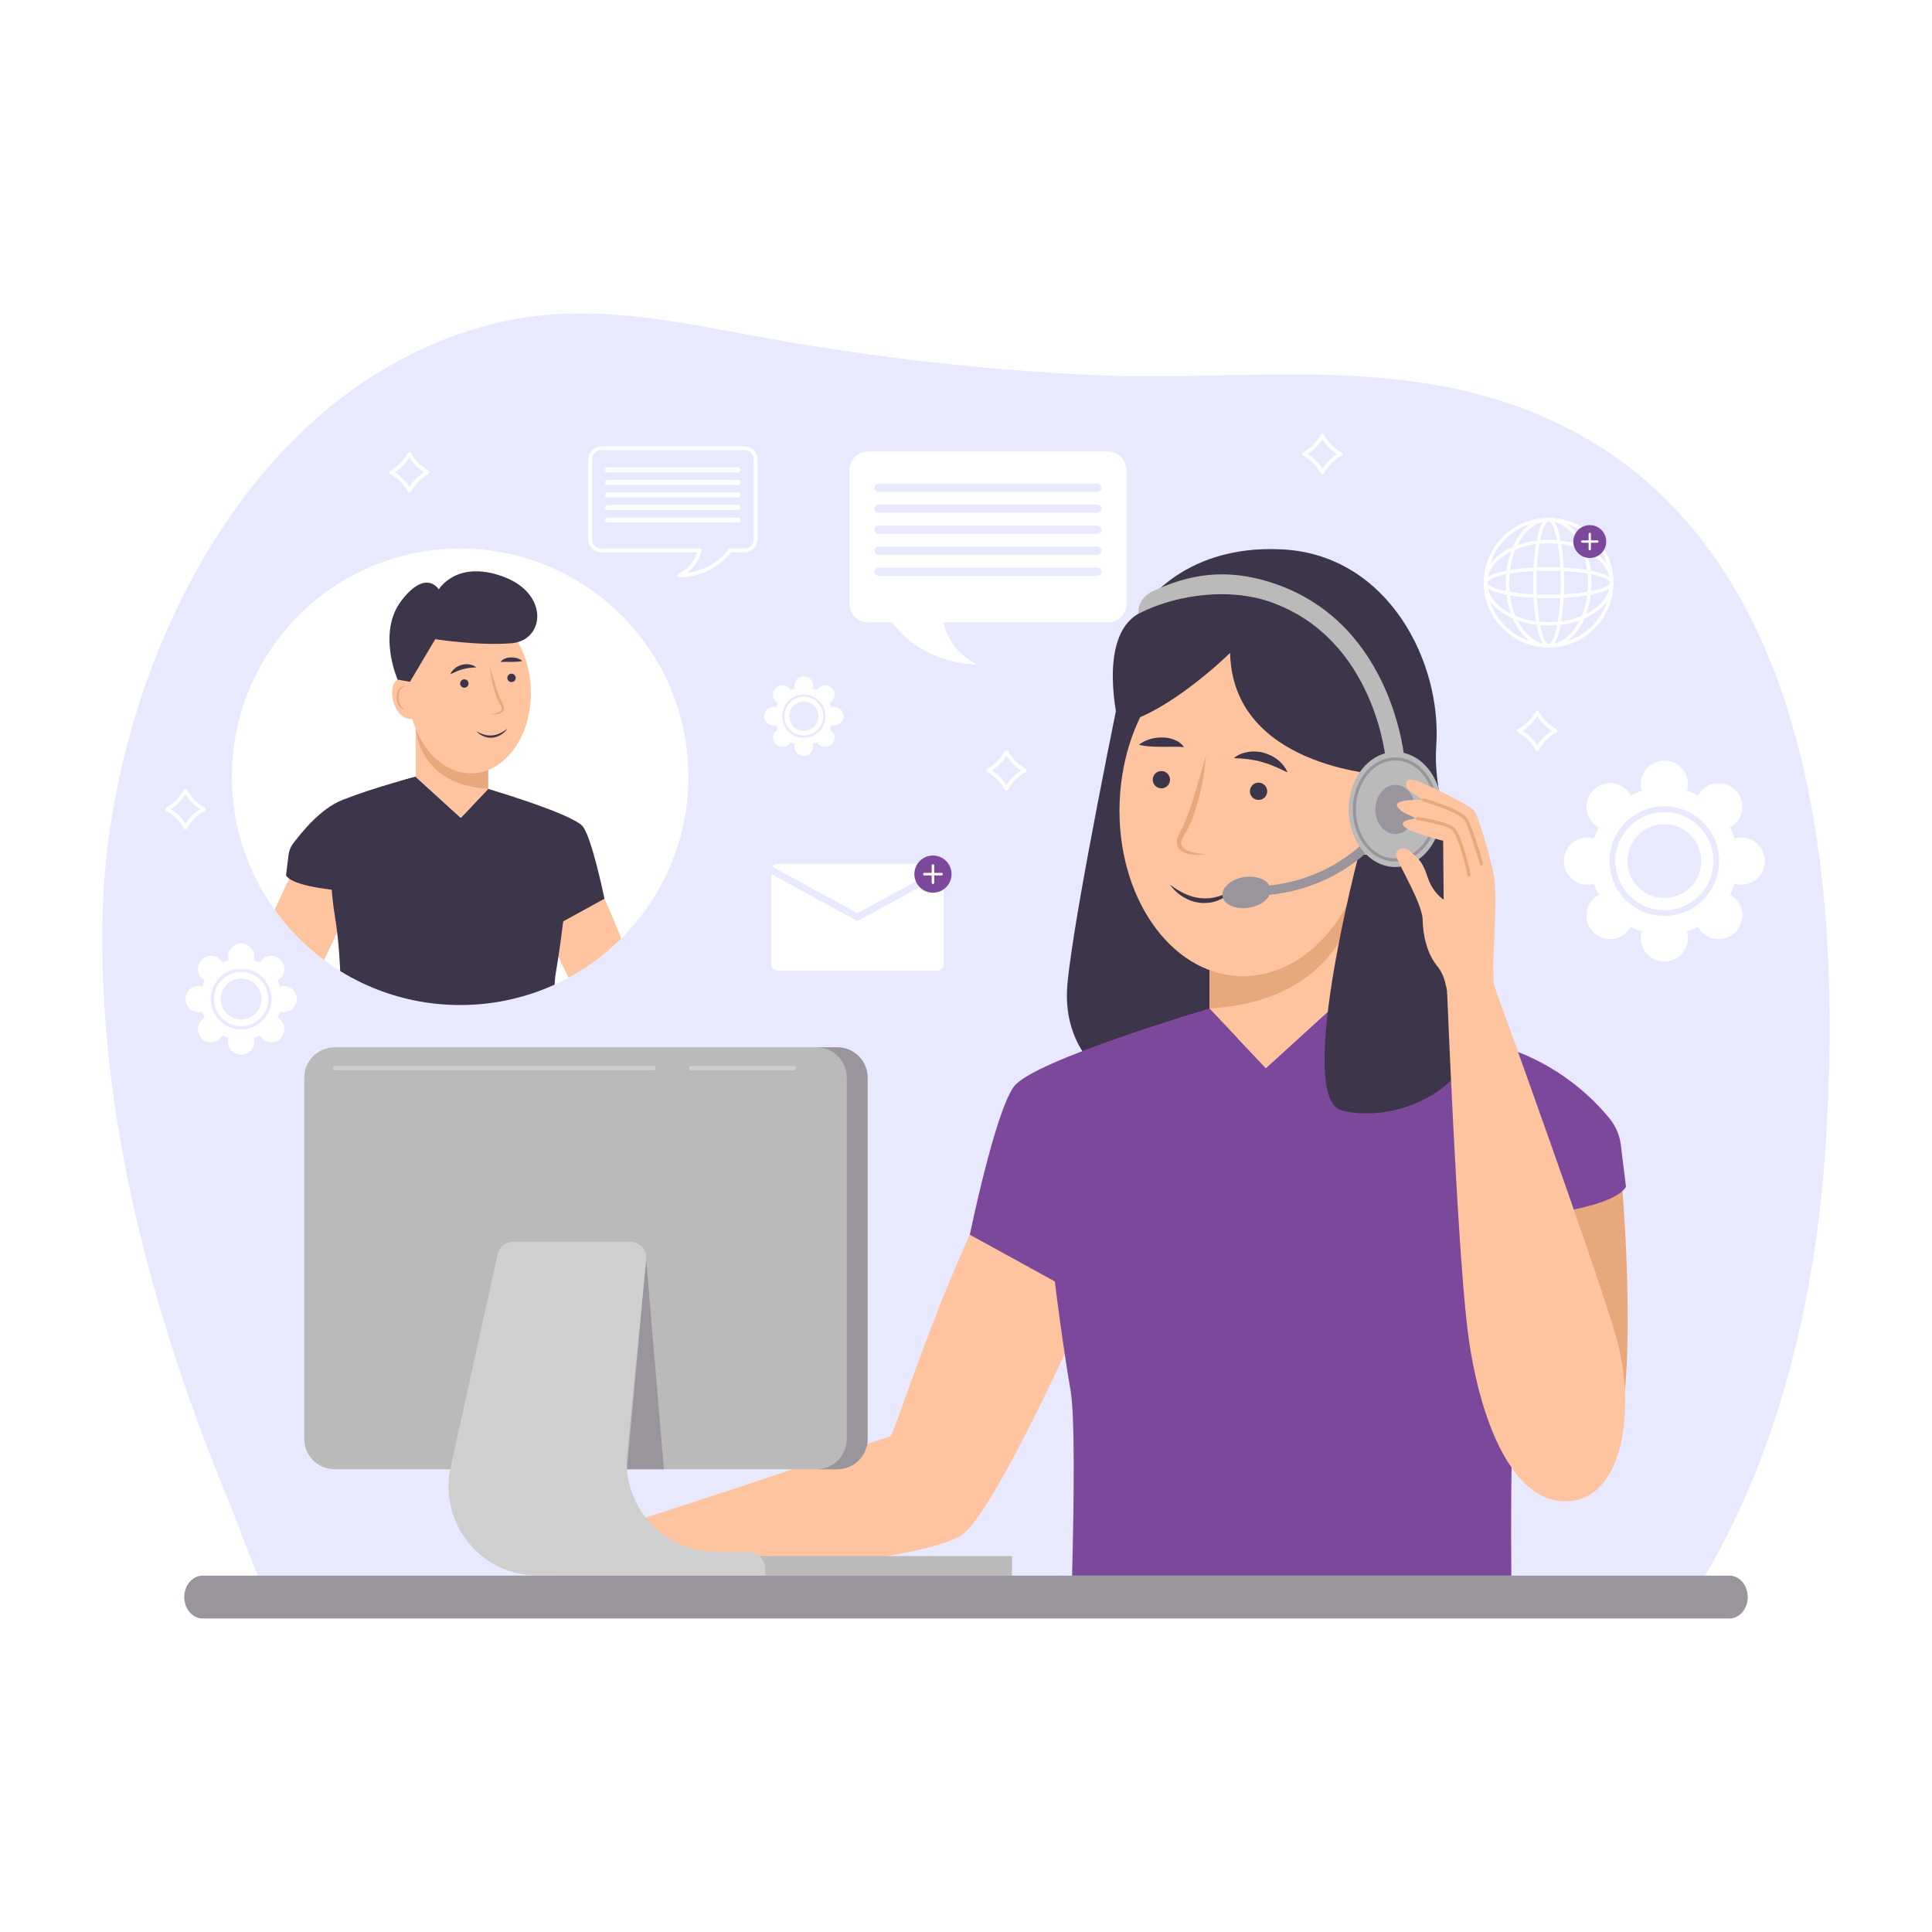
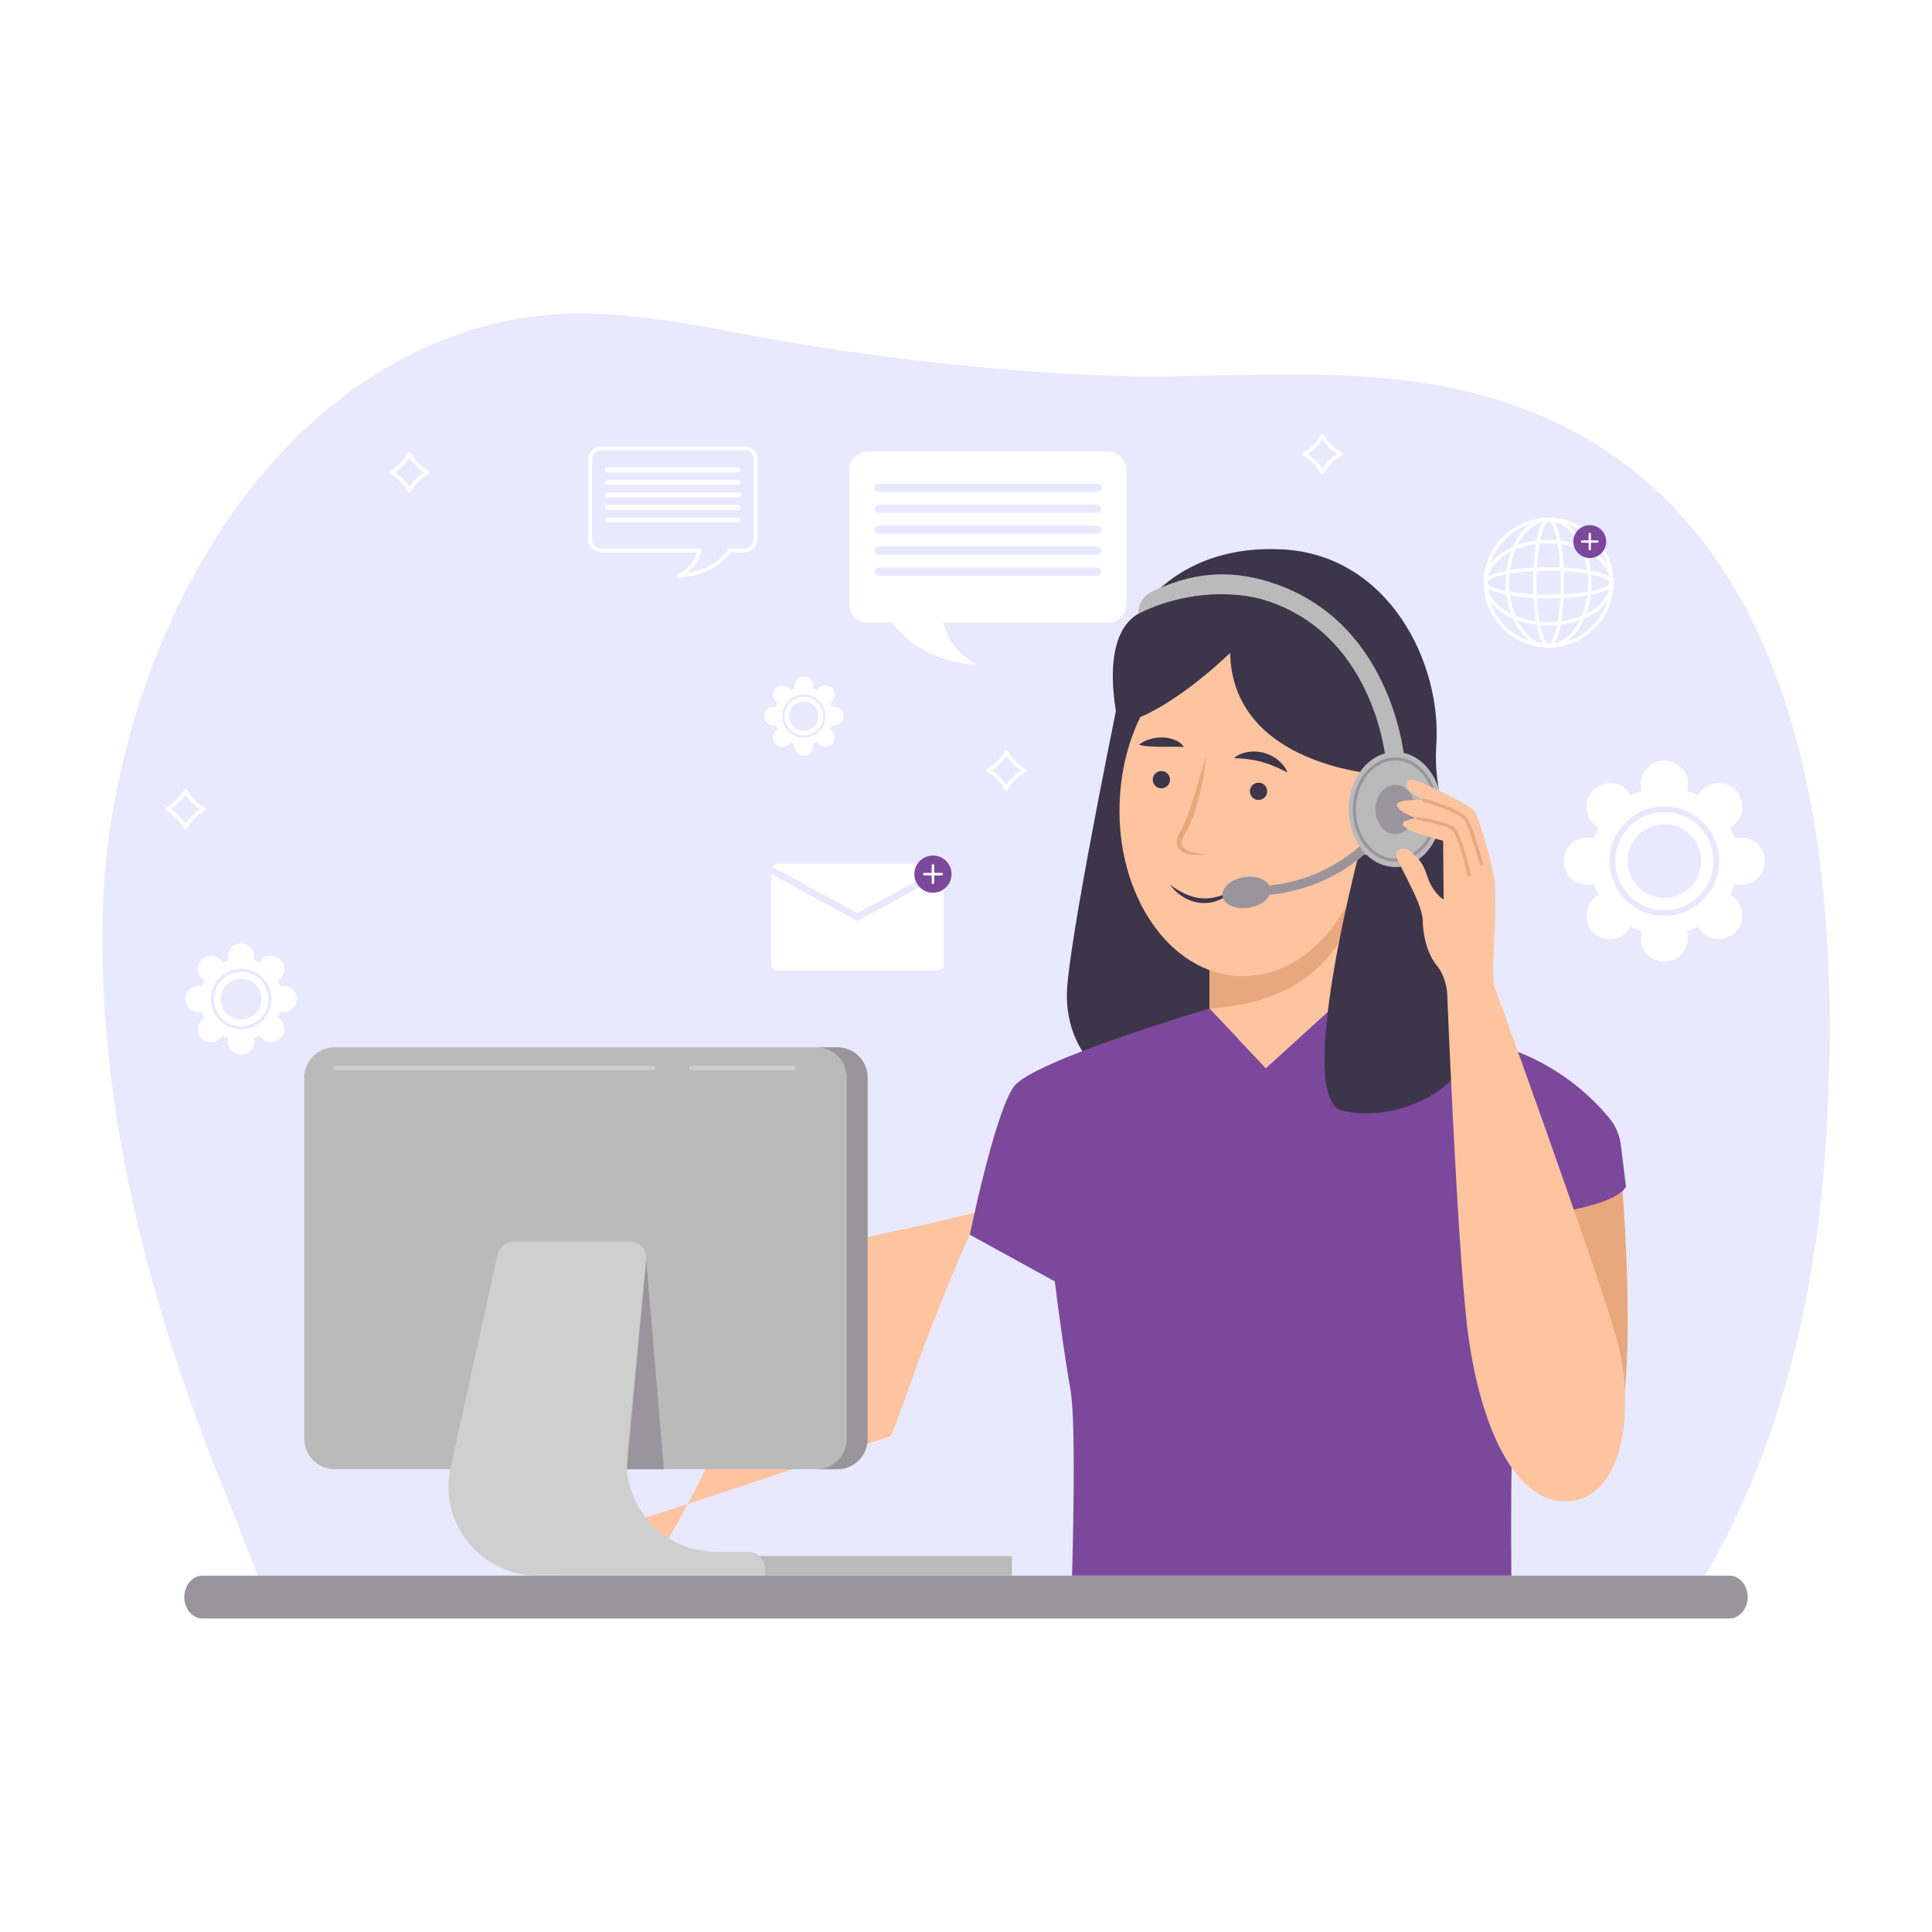
<svg xmlns="http://www.w3.org/2000/svg" xmlns:xlink="http://www.w3.org/1999/xlink" x="0px" y="0px" viewBox="0 0 500 500" style="enable-background:new 0 0 500 500;" xml:space="preserve">
  <g id="BACKGROUND">
    <rect style="fill:#FFFFFF;" width="500" height="500" />
  </g>
  <g id="OBJECTS">
    <g>
      <g>
        <path style="fill:#E8E9FF;" d="M434.825,417.698c10.972-15.41,33.207-54.243,37.607-120.552    c4.819-72.627-3.265-172.703-90.545-195.284c-32.413-8.386-65.803-3.23-98.818-4.789c-27.897-1.317-55.703-4.422-83.176-9.297    c-24.467-4.341-47.889-10.208-72.739-3.849C62.022,100.593,28.355,176.166,26.6,235.476    c-1.571,53.076,13.137,106.461,33.534,155.35c0.968,2.319,9.7,26.872,12.234,26.872    C72.396,417.698,434.825,417.698,434.825,417.698z" />
        <g>
          <g>
            <g>
-               <path style="fill:#FDC49F;" d="M260.387,300.728c-17.653,31.998-28.638,70.642-30.102,71.053       c-1.983,0.556-50.02,17.047-73.355,24.145l7.576,14.022c30.041-2.123,77.802-7.069,84.8-12.99       c10.836-9.168,37.342-71.62,44.965-86.758C282.077,308.705,271.051,307.22,260.387,300.728z" />
+               <path style="fill:#FDC49F;" d="M260.387,300.728c-17.653,31.998-28.638,70.642-30.102,71.053       c-1.983,0.556-50.02,17.047-73.355,24.145l7.576,14.022c10.836-9.168,37.342-71.62,44.965-86.758C282.077,308.705,271.051,307.22,260.387,300.728z" />
            </g>
            <g>
              <path style="fill:#E8A87E;" d="M386.497,296.89c11.961,36.312,26.305,76.404,30.717,74.382       c5.427-2.487,4.896-46.131,1.293-78.051C408.151,295.492,397.385,296.506,386.497,296.89z" />
              <path style="fill:#3D354A;" d="M290.601,175.219c0,0-12.719,61.09-14.364,79.592c-1.645,18.502,12.616,31.247,33.173,30.425       c20.556-0.822,7.811-57.494,0-73.354C301.599,196.022,290.601,175.219,290.601,175.219z" />
              <path style="fill:#7C489B;" d="M277.451,407.772H391.14c-0.274-26.484,0.215-58.283,3.373-77.389       c6.167-37.31-0.925-52.418-12.951-62.285c-12.025-9.867-29.909-13.567-29.909-13.567l-24.051,21.892l-14.589-15.417       c0,0-35.054,13.259-41.221,17.576c-6.167,4.317,2.775,67.219,5.242,81.094C278.192,366.191,277.991,387.258,277.451,407.772z" />
              <path style="fill:#7C489B;" d="M419.468,296.3c-0.303-2.459-1.27-4.783-2.822-6.713c-3.607-4.483-11.354-12.472-23.777-17.339       c-17.999-7.051-41.215-17.718-41.215-17.718l4.291,62.491c0,0,58.676,0.004,64.862-9.865L419.468,296.3z" />
              <path style="fill:#FDC49F;" d="M313.013,247.705v13.3l14.589,15.417l24.051-21.892v-33.407       C351.653,221.123,350.843,239.647,313.013,247.705z" />
              <path style="fill:#E8A87E;" d="M313.013,247.705c0,0,18.906,4.917,38.64-20.184c0,0,0,31.033-38.64,33.484V247.705z" />
              <g>
                <ellipse transform="matrix(0.037 -0.999 0.999 0.037 101.831 523.434)" style="fill:#FDC49F;" cx="322.649" cy="208.853" rx="43.832" ry="32.686" />
                <g>
                  <g>
                    <path style="fill:#FDC49F;" d="M354.719,203.884c1.186-0.467,1.715-1.558,3.265-1.738c11.009-1.281,6.4,23.776-5.27,21.402          C352.715,223.548,350.291,205.626,354.719,203.884z" />
                  </g>
                </g>
                <g>
                  <path style="fill:#E8A87E;" d="M357.021,206.104c0.681-0.169,1.43,0.007,2.078,0.338c0.638,0.358,1.186,0.869,1.609,1.47         c0.442,0.585,0.717,1.321,0.886,2.016c0.166,0.706,0.222,1.422,0.242,2.137c-0.004,0.716-0.087,1.43-0.227,2.134         c-0.178,0.697-0.398,1.391-0.754,2.027c-0.359,0.634-0.829,1.211-1.405,1.657c-0.607,0.408-1.283,0.683-1.973,0.743         c0.627-0.303,1.185-0.657,1.612-1.146c0.426-0.486,0.738-1.045,0.99-1.629c0.463-1.192,0.663-2.49,0.655-3.786         c-0.017-1.293-0.145-2.607-0.751-3.698C359.377,207.29,358.423,206.244,357.021,206.104z" />
                </g>
              </g>
              <path style="fill:#3D354A;" d="M289.478,187.451c0,0-5.66-22.443,5.132-28.61c0,0,10.124-18.192,37.438-16.65       c27.314,1.542,41.19,29.293,39.648,50.877c-1.542,21.584,16.034,47.793,12.642,69.377       c-3.392,21.584-24.667,28.059-37.001,24.976c-12.334-3.083,4.317-66.297,4.317-66.297s11.629,1.283,14.911-7.682       c3.281-8.965-1.523-17.626-9.219-12.987c0,0-38.376-1.955-38.993-31.49C318.352,168.964,302.383,184.764,289.478,187.451z" />
              <g>
                <path style="fill:#BABABA;" d="M330.357,151.218c-10.54-3.713-20.272-3.552-31.099,1.372        c-3.547,1.441-4.698,3.652-4.648,6.251c10.462-5.328,24.046-6.62,34.143-3.067c27.307,9.615,29.917,41.052,29.939,41.368        c0.092,1.271,1.152,2.241,2.407,2.241c0.058,0,0.116-0.002,0.174-0.006c1.33-0.094,2.333-1.25,2.238-2.58        C363.486,196.45,360.691,161.899,330.357,151.218z" />
              </g>
              <path style="fill:#FDC49F;" d="M374.508,256.62l11.98-2.09c0,0,26.848,74.054,31.84,91.721       c4.992,17.667,2.17,41.734-12.7,42.282c-14.871,0.548-23.293-22.862-25.928-45.223       C377.065,320.95,374.508,256.62,374.508,256.62z" />
              <g>
                <path style="fill:#E8A87E;" d="M312.108,195.534c-0.182,2.688-0.602,5.347-1.146,7.983c-0.548,2.636-1.259,5.242-2.185,7.797        c-0.477,1.271-1.019,2.529-1.678,3.746l-0.534,0.897c-0.163,0.288-0.341,0.528-0.463,0.804        c-0.265,0.535-0.436,1.088-0.397,1.586c0.063,1.007,1.29,1.718,2.499,2.077c1.236,0.391,2.567,0.57,3.904,0.687        c-1.333,0.203-2.699,0.222-4.071,0.004c-0.684-0.119-1.372-0.322-2.031-0.689c-0.326-0.194-0.636-0.444-0.897-0.763        c-0.251-0.329-0.436-0.723-0.521-1.139c-0.284-1.708,0.812-3.041,1.3-4.109c0.579-1.154,1.091-2.363,1.532-3.604        c0.925-2.468,1.685-5.016,2.45-7.567L312.108,195.534z" />
              </g>
              <path style="fill:#3D354A;" d="M327.951,204.784c0,1.237-1.002,2.239-2.239,2.239c-1.237,0-2.239-1.003-2.239-2.239       c0-1.237,1.003-2.239,2.239-2.239C326.948,202.545,327.951,203.548,327.951,204.784z" />
              <circle style="fill:#3D354A;" cx="300.564" cy="201.783" r="2.239" />
              <g>
                <path style="fill:#3D354A;" d="M319.339,196.202c1.029-0.907,2.35-1.381,3.689-1.604c1.347-0.205,2.759-0.145,4.088,0.238        c1.32,0.385,2.597,0.98,3.634,1.866c0.553,0.393,0.978,0.943,1.428,1.429c0.407,0.536,0.761,1.113,1.045,1.721        c-0.662-0.227-1.205-0.546-1.785-0.794c-0.581-0.242-1.111-0.532-1.677-0.734c-1.083-0.497-2.188-0.828-3.28-1.157        c-1.1-0.321-2.23-0.519-3.404-0.675C321.895,196.329,320.687,196.253,319.339,196.202z" />
              </g>
              <g>
                <path style="fill:#3D354A;" d="M306.377,193.36c-1.083-0.125-2.011-0.098-2.95-0.104l-2.782,0.013        c-0.93-0.011-1.874-0.01-2.847-0.084c-0.486-0.02-0.98-0.067-1.486-0.14c-0.507-0.071-1.018-0.134-1.561-0.302        c0.866-0.692,1.824-1.127,2.817-1.443c0.999-0.286,2.034-0.46,3.088-0.445c1.049-0.004,2.119,0.166,3.135,0.544        C304.783,191.785,305.811,192.368,306.377,193.36z" />
              </g>
              <g>
                <path style="fill:#3D354A;" d="M302.803,228.938c1.224,0.951,2.514,1.745,3.857,2.374c1.348,0.613,2.765,1.034,4.205,1.146        c1.432,0.126,2.904,0.014,4.309-0.437c0.729-0.15,1.389-0.507,2.102-0.761c0.693-0.3,1.341-0.699,2.063-1.013        c-0.559,0.527-1.134,1.069-1.77,1.529c-0.675,0.393-1.318,0.886-2.082,1.135c-1.456,0.675-3.123,0.875-4.732,0.75        c-1.616-0.15-3.183-0.684-4.537-1.52C304.867,231.307,303.666,230.236,302.803,228.938z" />
              </g>
              <g>
                <g>
                  <path style="fill:none;stroke:#9A959C;stroke-width:2.415;stroke-linecap:round;stroke-linejoin:round;stroke-miterlimit:10;" d="         M357.152,215.17c0,0-9.84,13.985-30.43,15.368" />
                  <path style="fill:#9A959C;" d="M328.777,229.992c0.343,2.187-2.152,4.395-5.573,4.931c-3.421,0.536-6.472-0.802-6.815-2.989         c-0.343-2.187,2.152-4.395,5.573-4.931C325.383,226.466,328.434,227.805,328.777,229.992z" />
                </g>
                <g>
                  <ellipse style="fill:#BABABA;" cx="361.102" cy="209.494" rx="12.064" ry="14.885" />
                  <ellipse style="fill:none;stroke:#9A959C;stroke-width:0.797;stroke-miterlimit:10;" cx="361.102" cy="209.494" rx="10.601" ry="13.08" />
                  <path style="fill:#9A959C;" d="M366.259,209.494c0,3.515-2.309,6.364-5.158,6.364c-2.848,0-5.158-2.849-5.158-6.364         c0-3.515,2.309-6.364,5.158-6.364C363.95,203.13,366.259,205.98,366.259,209.494z" />
                </g>
              </g>
              <g>
                <path style="fill:#FDC49F;" d="M373.613,232.828l-0.127-15.241c0,0-9.221-2.249-10.299-3.898        c-1.078-1.649,3.698-1.847,3.698-1.847s-5.039-1.622-5.359-3.396c-0.32-1.775,6.901-1.422,6.901-1.422        s-4.368-2.201-4.498-3.696c-0.13-1.494,0.655-1.853,2.62-1.298c1.964,0.555,13.865,6.275,15.018,7.845        c1.153,1.57,3.99,11.637,4.968,16.2c0.978,4.563,0.116,17.203-0.047,22.011c-0.163,4.808,0.311,9.415,0.311,9.415        l-12.11,1.053c0,0-0.103-5.366-2.699-8.481c-2.595-3.115-3.736-7.882-3.805-12.016s-5.924-13.72-6.716-16.193        c-0.791-2.473,2.296-2.887,3.738-1.342c1.442,1.545,2.777,1.865,4.175,6.246C370.78,231.15,373.613,232.828,373.613,232.828z        " />
                <path style="fill:none;stroke:#E8A87E;stroke-width:0.85;stroke-linecap:round;stroke-linejoin:round;stroke-miterlimit:10;" d="        M366.885,211.842c0,0,7.398,1.136,9.122,2.584c1.724,1.448,3.956,10.405,4.165,11.985" />
                <path style="fill:none;stroke:#E8A87E;stroke-width:0.85;stroke-linecap:round;stroke-linejoin:round;stroke-miterlimit:10;" d="        M368.427,207.023c0,0,9.714,2.714,11.1,5.281c1.385,2.567,3.887,11.283,3.887,11.283" />
              </g>
            </g>
            <path style="fill:#7C489B;" d="M313.013,261.005c0,0-45.696,13.434-50.63,20.217c-4.934,6.784-11.392,38.324-11.392,38.324      l31.011,17.036L313.013,261.005z" />
          </g>
          <path style="fill:#9A959C;" d="M447.555,418.872H52.445c-2.626,0-4.754-2.485-4.754-5.55l0,0c0-3.065,2.128-5.55,4.754-5.55     h395.109c2.626,0,4.754,2.485,4.754,5.55l0,0C452.309,416.387,450.18,418.872,447.555,418.872z" />
          <g>
            <rect x="144.725" y="402.71" style="fill:#BABABA;" width="117.171" height="5.062" />
            <g>
              <g>
                <path style="fill:#BABABA;" d="M216.699,380.237H86.581c-4.326,0-7.834-3.507-7.834-7.834v-93.522        c0-4.326,3.507-7.834,7.834-7.834h130.117c4.326,0,7.834,3.507,7.834,7.834v93.522        C224.532,376.729,221.025,380.237,216.699,380.237z" />
                <path style="fill:#9A959C;" d="M216.699,271.047h-5.387c4.326,0,7.834,3.507,7.834,7.834v93.522        c0,4.326-3.507,7.834-7.834,7.834h5.387c4.326,0,7.834-3.507,7.834-7.834v-93.522        C224.532,274.555,221.025,271.047,216.699,271.047z" />
              </g>
              <polygon style="fill:#9A959C;" points="167.228,325.912 162.25,380.237 171.811,380.237       " />
              <path style="fill:#CFCFCF;" d="M163.08,321.337h-30.221c-1.956,0-3.649,1.36-4.07,3.27l-12.168,55.112       c-3.18,14.404,7.784,28.053,22.535,28.053h58.829v-1.82c0-2.405-1.949-4.354-4.354-4.354h-8.364       c-13.634,0-24.296-11.757-22.968-25.326l4.93-50.36C167.468,323.461,165.542,321.337,163.08,321.337z" />
            </g>
          </g>
          <line style="fill:none;stroke:#CFCFCF;stroke-width:1.066;stroke-linecap:round;stroke-linejoin:round;stroke-miterlimit:10;" x1="86.674" y1="276.423" x2="169.163" y2="276.423" />
          <line style="fill:none;stroke:#CFCFCF;stroke-width:1.066;stroke-linecap:round;stroke-linejoin:round;stroke-miterlimit:10;" x1="178.889" y1="276.423" x2="205.443" y2="276.423" />
        </g>
      </g>
      <g>
        <defs>
-           <circle id="SVGID_1_" cx="119.085" cy="201.032" r="59.071" />
-         </defs>
+           </defs>
        <use xlink:href="#SVGID_1_" style="overflow:visible;fill:#FFFFFF;" />
        <clipPath id="SVGID_00000165214213902431504570000014769249184564682915_">
          <use xlink:href="#SVGID_1_" style="overflow:visible;" />
        </clipPath>
        <g style="clip-path:url(#SVGID_00000165214213902431504570000014769249184564682915_);">
          <g>
            <path style="fill:#FDC49F;" d="M151.876,223.454c8.568,15.53,13.899,34.285,14.61,34.485c0.314,0.088,3,0.997,6.87,2.301      v13.722c-7.914-1.081-14.424-2.384-16.102-3.804c-5.259-4.45-18.124-34.76-21.823-42.107      C141.349,227.325,146.7,226.604,151.876,223.454z" />
          </g>
          <g>
            <path style="fill:#FDC49F;" d="M58.011,259.382c2.469-0.832,4.087-1.377,4.326-1.444c0.711-0.199,6.042-18.955,14.61-34.485      c5.176,3.151,10.527,3.871,16.445,4.597c-3.7,7.347-16.564,37.657-21.823,42.107c-1.494,1.264-6.821,2.437-13.558,3.442      V259.382z" />
          </g>
          <path style="fill:#3D354A;" d="M143.594,275.406H88.417c0.133-12.854-0.104-28.287-1.637-37.56     c-2.993-18.108,0.449-25.44,6.285-30.229c5.836-4.789,14.516-6.585,14.516-6.585l11.673,10.625l7.081-7.483     c0,0,17.013,6.435,20.006,8.53c2.993,2.095-1.347,32.624-2.544,39.358C143.234,255.225,143.332,265.449,143.594,275.406z" />
          <path style="fill:#3D354A;" d="M74.668,221.304c0.147-1.193,0.616-2.322,1.37-3.258c1.751-2.176,6.613-8.686,12.643-11.048     c8.736-3.422,18.9-5.966,18.9-5.966l-2.083,30.329c0,0-28.477,0.002-31.48-4.788L74.668,221.304z" />
          <path style="fill:#FDC49F;" d="M126.334,197.719v6.455l-7.081,7.483l-11.673-10.625v-16.214     C107.581,184.818,107.974,193.809,126.334,197.719z" />
          <path style="fill:#E8A87E;" d="M126.334,197.719c0,0-9.176,2.386-18.753-9.796c0,0,0,15.062,18.753,16.251V197.719z" />
          <g>
            <ellipse transform="matrix(0.999 -0.037 0.037 0.999 -6.628 4.693)" style="fill:#FDC49F;" cx="121.658" cy="178.863" rx="15.864" ry="21.273" />
            <g>
              <g>
                <path style="fill:#FDC49F;" d="M106.093,176.451c-0.576-0.227-0.832-0.756-1.585-0.844        c-5.343-0.622-3.106,11.539,2.558,10.387C107.066,185.995,108.242,177.297,106.093,176.451z" />
              </g>
            </g>
            <g>
              <path style="fill:#E8A87E;" d="M104.975,177.529c-0.675,0.073-1.151,0.568-1.44,1.097c-0.289,0.533-0.355,1.168-0.362,1.796       c-0.005,0.629,0.096,1.258,0.315,1.839c0.227,0.577,0.643,1.076,1.266,1.345c-0.335-0.029-0.663-0.163-0.958-0.361       c-0.276-0.22-0.499-0.501-0.679-0.805c-0.345-0.621-0.473-1.326-0.479-2.018c0.019-0.68,0.111-1.422,0.55-2.014       C103.583,177.839,104.286,177.367,104.975,177.529z" />
            </g>
          </g>
          <g>
            <path style="fill:#E8A87E;" d="M126.774,172.399l1.082,3.741c0.379,1.236,0.742,2.473,1.192,3.67      c0.214,0.603,0.462,1.189,0.743,1.749c0.24,0.516,0.757,1.176,0.629,1.994c-0.094,0.412-0.377,0.727-0.689,0.919      c-0.32,0.166-0.648,0.288-0.982,0.338c-0.667,0.101-1.328,0.099-1.975,0.001c0.648-0.06,1.297-0.131,1.893-0.336      c0.304-0.081,0.579-0.22,0.821-0.375c0.225-0.177,0.363-0.395,0.398-0.631c0.009-0.519-0.324-0.992-0.682-1.597      c-0.319-0.591-0.583-1.201-0.814-1.817c-0.447-1.24-0.798-2.503-1.056-3.784C127.074,174.991,126.863,173.703,126.774,172.399z      " />
          </g>
          <path style="fill:#3D354A;" d="M119.085,176.888c0,0.6,0.487,1.087,1.087,1.087c0.6,0,1.087-0.487,1.087-1.087     c0-0.6-0.487-1.087-1.087-1.087C119.571,175.801,119.085,176.288,119.085,176.888z" />
          <path style="fill:#3D354A;" d="M131.29,175.432c0,0.6,0.487,1.087,1.087,1.087c0.6,0,1.087-0.486,1.087-1.087     c0-0.6-0.487-1.087-1.087-1.087C131.776,174.345,131.29,174.831,131.29,175.432z" />
          <g>
            <path style="fill:#3D354A;" d="M123.264,172.723c-0.654,0.023-1.241,0.065-1.814,0.136c-0.569,0.083-1.12,0.165-1.652,0.331      c-0.534,0.149-1.066,0.324-1.594,0.559c-0.54,0.218-1.061,0.498-1.678,0.745c0.273-0.593,0.683-1.121,1.202-1.526      c0.5-0.437,1.124-0.711,1.762-0.908c0.647-0.175,1.329-0.219,1.984-0.112C122.124,172.049,122.764,172.285,123.264,172.723z" />
          </g>
          <g>
            <path style="fill:#3D354A;" d="M129.555,171.344c0.274-0.481,0.773-0.766,1.256-0.948c0.492-0.191,1.012-0.258,1.521-0.267      c1.02,0.01,2.022,0.261,2.866,0.916c-0.523,0.142-1.005,0.186-1.479,0.211c-0.472,0.043-0.93,0.028-1.382,0.044      c-0.453-0.014-0.898-0.002-1.351-0.01C130.531,171.297,130.081,171.283,129.555,171.344z" />
          </g>
          <g>
            <path style="fill:#3D354A;" d="M131.29,188.611c-0.42,0.631-1.005,1.144-1.659,1.551c-0.654,0.412-1.417,0.666-2.2,0.741      c-0.781,0.059-1.591-0.034-2.296-0.367c-0.368-0.128-0.681-0.361-1.011-0.548c-0.304-0.23-0.589-0.485-0.859-0.742      c0.678,0.335,1.322,0.686,2.021,0.864c0.684,0.213,1.397,0.272,2.093,0.209C128.785,190.207,130.106,189.522,131.29,188.611z" />
          </g>
          <path style="fill:#3D354A;" d="M126.334,204.174c0,0,22.178,6.52,24.572,9.812c2.395,3.292,5.529,18.6,5.529,18.6l-15.051,8.268     L126.334,204.174z" />
          <path style="fill:#3D354A;" d="M102.905,175.893c0,0-5.378-12.241,1.035-20.522c6.413-8.281,9.614-2.819,9.614-2.819     s4.534-7.753,16.613-3.348c12.079,4.405,10.842,16.563,2.21,17.268c-8.632,0.705-19.733-1.057-19.733-1.057l-6.551,11.037     L102.905,175.893z" />
        </g>
      </g>
      <g>
        <g>
          <path style="fill:#FFFFFF;" d="M219.843,121.654v34.653c0,2.645,2.151,4.795,4.795,4.795h6.3     c8.169,11.178,22.03,10.859,22.03,10.859c-5.699-2.607-7.956-7.44-8.853-10.859h42.609c2.652,0,4.795-2.151,4.795-4.795v-34.653     c0-2.645-2.143-4.795-4.795-4.795h-62.086C221.993,116.859,219.843,119.009,219.843,121.654z" />
          <g>
            <path style="fill:#E8E9FF;" d="M227.386,127.292h56.59c0.589,0,1.067-0.478,1.067-1.067l0,0c0-0.589-0.478-1.067-1.067-1.067      h-56.59c-0.589,0-1.067,0.478-1.067,1.067l0,0C226.319,126.814,226.796,127.292,227.386,127.292z" />
            <path style="fill:#E8E9FF;" d="M227.386,132.725h56.59c0.589,0,1.067-0.478,1.067-1.067l0,0c0-0.589-0.478-1.067-1.067-1.067      h-56.59c-0.589,0-1.067,0.478-1.067,1.067l0,0C226.319,132.247,226.796,132.725,227.386,132.725z" />
            <path style="fill:#E8E9FF;" d="M227.386,138.157h56.59c0.589,0,1.067-0.478,1.067-1.067l0,0c0-0.589-0.478-1.067-1.067-1.067      h-56.59c-0.589,0-1.067,0.478-1.067,1.067l0,0C226.319,137.68,226.796,138.157,227.386,138.157z" />
            <path style="fill:#E8E9FF;" d="M227.386,143.59h56.59c0.589,0,1.067-0.478,1.067-1.067l0,0c0-0.589-0.478-1.067-1.067-1.067      h-56.59c-0.589,0-1.067,0.478-1.067,1.067l0,0C226.319,143.112,226.796,143.59,227.386,143.59z" />
            <path style="fill:#E8E9FF;" d="M227.386,149.023h56.59c0.589,0,1.067-0.478,1.067-1.067l0,0c0-0.589-0.478-1.067-1.067-1.067      h-56.59c-0.589,0-1.067,0.478-1.067,1.067l0,0C226.319,148.545,226.796,149.023,227.386,149.023z" />
          </g>
        </g>
        <g>
          <path style="fill:none;stroke:#FFFFFF;stroke-width:0.974;stroke-linecap:round;stroke-linejoin:round;stroke-miterlimit:10;" d="     M195.555,118.871v20.707c0,1.58-1.285,2.865-2.865,2.865h-3.764c-4.882,6.68-13.164,6.489-13.164,6.489     c3.406-1.558,4.754-4.446,5.29-6.489H155.59c-1.585,0-2.865-1.285-2.865-2.865v-20.707c0-1.58,1.281-2.865,2.865-2.865h37.1     C194.27,116.006,195.555,117.291,195.555,118.871z" />
          <g>
            <path style="fill:#FFFFFF;" d="M191.048,122.24h-33.816c-0.352,0-0.638-0.285-0.638-0.638l0,0c0-0.352,0.285-0.638,0.638-0.638      h33.816c0.352,0,0.638,0.285,0.638,0.638l0,0C191.685,121.955,191.4,122.24,191.048,122.24z" />
            <path style="fill:#FFFFFF;" d="M191.048,125.487h-33.816c-0.352,0-0.638-0.285-0.638-0.638l0,0      c0-0.352,0.285-0.638,0.638-0.638h33.816c0.352,0,0.638,0.285,0.638,0.638l0,0C191.685,125.201,191.4,125.487,191.048,125.487z      " />
            <path style="fill:#FFFFFF;" d="M191.048,128.733h-33.816c-0.352,0-0.638-0.286-0.638-0.638l0,0      c0-0.352,0.285-0.638,0.638-0.638h33.816c0.352,0,0.638,0.285,0.638,0.638l0,0C191.685,128.447,191.4,128.733,191.048,128.733z      " />
            <path style="fill:#FFFFFF;" d="M191.048,131.979h-33.816c-0.352,0-0.638-0.285-0.638-0.638l0,0      c0-0.352,0.285-0.638,0.638-0.638h33.816c0.352,0,0.638,0.286,0.638,0.638l0,0C191.685,131.694,191.4,131.979,191.048,131.979z      " />
            <path style="fill:#FFFFFF;" d="M191.048,135.226h-33.816c-0.352,0-0.638-0.286-0.638-0.638l0,0      c0-0.352,0.285-0.638,0.638-0.638h33.816c0.352,0,0.638,0.285,0.638,0.638l0,0C191.685,134.94,191.4,135.226,191.048,135.226z" />
          </g>
        </g>
        <g>
          <g>
            <path style="fill:#FFFFFF;" d="M242.58,251.181h-41.334c-0.911,0-1.65-0.739-1.65-1.65v-24.347c0-0.911,0.739-1.65,1.65-1.65      h41.334c0.912,0,1.65,0.739,1.65,1.65v24.347C244.23,250.442,243.491,251.181,242.58,251.181z" />
            <polyline style="fill:none;stroke:#E8E9FF;stroke-width:1.802;stroke-linecap:round;stroke-linejoin:round;stroke-miterlimit:10;" points="      199.595,225.183 221.912,237.357 244.23,225.183      " />
          </g>
          <g>
            <path style="fill:#7C489B;" d="M246.258,226.22c0,2.657-2.154,4.81-4.81,4.81c-2.657,0-4.81-2.154-4.81-4.81      c0-2.657,2.154-4.81,4.81-4.81C244.105,221.41,246.258,223.563,246.258,226.22z" />
            <g>
              <line style="fill:none;stroke:#FFFFFF;stroke-width:0.667;stroke-linecap:round;stroke-linejoin:round;stroke-miterlimit:10;" x1="241.448" y1="223.988" x2="241.448" y2="228.452" />
              <line style="fill:none;stroke:#FFFFFF;stroke-width:0.667;stroke-linecap:round;stroke-linejoin:round;stroke-miterlimit:10;" x1="243.68" y1="226.22" x2="239.216" y2="226.22" />
            </g>
          </g>
        </g>
        <g>
          <g>
            <circle style="fill:none;stroke:#FFFFFF;stroke-width:0.893;stroke-linecap:round;stroke-linejoin:round;stroke-miterlimit:10;" cx="400.785" cy="150.802" r="16.335" />
            <ellipse style="fill:none;stroke:#FFFFFF;stroke-width:0.893;stroke-linecap:round;stroke-linejoin:round;stroke-miterlimit:10;" cx="400.785" cy="150.802" rx="10.648" ry="16.335" />
            <path style="fill:none;stroke:#FFFFFF;stroke-width:0.893;stroke-linecap:round;stroke-linejoin:round;stroke-miterlimit:10;" d="      M404.349,150.802c0,9.022-1.596,16.335-3.564,16.335c-1.968,0-3.564-7.314-3.564-16.335c0-9.022,1.596-16.335,3.564-16.335      C402.754,134.467,404.349,141.781,404.349,150.802z" />
            <ellipse style="fill:none;stroke:#FFFFFF;stroke-width:0.893;stroke-linecap:round;stroke-linejoin:round;stroke-miterlimit:10;" cx="400.785" cy="150.802" rx="16.335" ry="10.648" />
            <ellipse style="fill:none;stroke:#FFFFFF;stroke-width:0.893;stroke-linecap:round;stroke-linejoin:round;stroke-miterlimit:10;" cx="400.785" cy="150.802" rx="16.335" ry="3.564" />
          </g>
          <g>
            <circle style="fill:#7C489B;" cx="411.433" cy="140.155" r="4.256" />
            <g>
              <line style="fill:none;stroke:#FFFFFF;stroke-width:0.59;stroke-linecap:round;stroke-linejoin:round;stroke-miterlimit:10;" x1="411.433" y1="138.18" x2="411.433" y2="142.13" />
              <line style="fill:none;stroke:#FFFFFF;stroke-width:0.59;stroke-linecap:round;stroke-linejoin:round;stroke-miterlimit:10;" x1="413.408" y1="140.155" x2="409.458" y2="140.155" />
            </g>
          </g>
        </g>
        <g>
          <path style="fill:#FFFFFF;" d="M450.613,228.975c3.38,0,6.121-2.74,6.121-6.12c0-3.38-2.74-6.12-6.121-6.12     c-0.589,0-1.147,0.11-1.687,0.265c-0.32-0.994-0.725-1.948-1.196-2.864c0.494-0.272,0.969-0.591,1.388-1.01     c2.39-2.39,2.39-6.265,0-8.656c-2.39-2.39-6.265-2.39-8.655,0c-0.419,0.419-0.737,0.894-1.01,1.388     c-0.916-0.471-1.87-0.876-2.864-1.196c0.155-0.539,0.265-1.097,0.265-1.687c0-3.38-2.74-6.12-6.12-6.12     c-3.38,0-6.12,2.74-6.12,6.12c0,0.589,0.11,1.148,0.265,1.687c-0.994,0.32-1.948,0.725-2.864,1.196     c-0.272-0.494-0.591-0.969-1.01-1.388c-2.39-2.39-6.265-2.39-8.656,0c-2.39,2.39-2.39,6.265,0,8.656     c0.419,0.419,0.894,0.738,1.388,1.01c-0.471,0.916-0.876,1.87-1.196,2.864c-0.539-0.155-1.098-0.265-1.687-0.265     c-3.38,0-6.12,2.74-6.12,6.12c0,3.38,2.74,6.12,6.12,6.12c0.589,0,1.147-0.11,1.687-0.265c0.32,0.994,0.725,1.948,1.196,2.864     c-0.494,0.272-0.969,0.59-1.388,1.01c-2.39,2.39-2.39,6.265,0,8.656c2.39,2.39,6.265,2.39,8.656,0     c0.419-0.419,0.738-0.894,1.01-1.388c0.916,0.471,1.87,0.876,2.864,1.196c-0.155,0.539-0.265,1.097-0.265,1.687     c0,3.38,2.74,6.12,6.12,6.12c3.38,0,6.12-2.74,6.12-6.12c0-0.589-0.11-1.147-0.265-1.687c0.994-0.32,1.948-0.725,2.864-1.196     c0.272,0.494,0.591,0.969,1.009,1.388c2.39,2.39,6.265,2.39,8.655,0c2.39-2.39,2.39-6.265,0-8.656     c-0.419-0.419-0.894-0.738-1.388-1.01c0.471-0.916,0.876-1.87,1.196-2.864C449.466,228.865,450.024,228.975,450.613,228.975z      M430.734,232.412c-5.278,0-9.557-4.279-9.557-9.557c0-5.278,4.279-9.557,9.557-9.557c5.278,0,9.557,4.279,9.557,9.557     C440.292,228.133,436.013,232.412,430.734,232.412z" />
          <circle style="fill:none;stroke:#E8E9FF;stroke-width:1.496;stroke-miterlimit:10;" cx="430.734" cy="222.855" r="13.441" />
        </g>
        <g>
          <path style="fill:#FFFFFF;" d="M73.42,261.945c1.873,0,3.391-1.518,3.391-3.391c0-1.873-1.518-3.391-3.391-3.391     c-0.326,0-0.636,0.061-0.934,0.147c-0.177-0.551-0.402-1.079-0.663-1.587c0.274-0.151,0.537-0.327,0.769-0.559     c1.324-1.324,1.324-3.471,0-4.795c-1.324-1.324-3.471-1.324-4.795,0c-0.232,0.232-0.409,0.495-0.559,0.769     c-0.507-0.261-1.036-0.486-1.587-0.663c0.086-0.299,0.147-0.608,0.147-0.934c0-1.873-1.518-3.391-3.391-3.391     s-3.391,1.518-3.391,3.391c0,0.326,0.061,0.636,0.147,0.934c-0.551,0.177-1.079,0.402-1.587,0.663     c-0.151-0.274-0.327-0.537-0.559-0.769c-1.324-1.324-3.471-1.324-4.795,0c-1.324,1.324-1.324,3.471,0,4.795     c0.232,0.232,0.495,0.409,0.769,0.559c-0.261,0.507-0.486,1.036-0.663,1.587c-0.299-0.086-0.608-0.147-0.934-0.147     c-1.873,0-3.391,1.518-3.391,3.391c0,1.873,1.518,3.391,3.391,3.391c0.326,0,0.636-0.061,0.934-0.147     c0.177,0.551,0.402,1.079,0.663,1.587c-0.274,0.151-0.537,0.327-0.769,0.559c-1.324,1.324-1.324,3.471,0,4.795     c1.324,1.324,3.471,1.324,4.795,0c0.232-0.232,0.408-0.495,0.559-0.769c0.507,0.261,1.036,0.486,1.587,0.663     c-0.086,0.299-0.147,0.608-0.147,0.934c0,1.873,1.518,3.391,3.391,3.391s3.391-1.518,3.391-3.391     c0-0.327-0.061-0.636-0.147-0.934c0.551-0.177,1.079-0.402,1.587-0.663c0.151,0.274,0.327,0.537,0.559,0.769     c1.324,1.324,3.471,1.324,4.795,0c1.324-1.324,1.324-3.471,0-4.795c-0.232-0.232-0.495-0.409-0.769-0.559     c0.261-0.507,0.486-1.036,0.663-1.587C72.785,261.885,73.094,261.945,73.42,261.945z M62.407,263.85     c-2.924,0-5.295-2.371-5.295-5.295c0-2.924,2.371-5.295,5.295-5.295c2.924,0,5.295,2.371,5.295,5.295     C67.702,261.479,65.331,263.85,62.407,263.85z" />
          <circle style="fill:none;stroke:#E8E9FF;stroke-width:0.829;stroke-miterlimit:10;" cx="62.407" cy="258.555" r="7.446" />
        </g>
        <g>
          <path style="fill:#FFFFFF;" d="M215.891,187.76c1.337,0,2.42-1.084,2.42-2.42c0-1.337-1.084-2.42-2.42-2.42     c-0.233,0-0.454,0.043-0.667,0.105c-0.126-0.393-0.287-0.77-0.473-1.133c0.195-0.107,0.383-0.234,0.549-0.399     c0.945-0.945,0.945-2.477,0-3.423c-0.945-0.945-2.478-0.945-3.423,0c-0.166,0.166-0.292,0.353-0.399,0.549     c-0.362-0.186-0.739-0.347-1.132-0.473c0.061-0.213,0.105-0.434,0.105-0.667c0-1.337-1.084-2.42-2.42-2.42     c-1.337,0-2.42,1.084-2.42,2.42c0,0.233,0.043,0.454,0.105,0.667c-0.393,0.126-0.77,0.287-1.133,0.473     c-0.107-0.195-0.233-0.383-0.399-0.549c-0.945-0.945-2.477-0.945-3.423,0c-0.945,0.945-0.945,2.477,0,3.423     c0.166,0.166,0.354,0.292,0.549,0.399c-0.186,0.362-0.347,0.739-0.473,1.133c-0.213-0.061-0.434-0.105-0.667-0.105     c-1.337,0-2.42,1.084-2.42,2.42c0,1.337,1.084,2.42,2.42,2.42c0.233,0,0.454-0.043,0.667-0.105     c0.126,0.393,0.287,0.77,0.473,1.132c-0.195,0.108-0.383,0.234-0.549,0.399c-0.945,0.945-0.945,2.478,0,3.423     c0.945,0.945,2.478,0.945,3.423,0c0.166-0.166,0.292-0.354,0.399-0.549c0.362,0.186,0.739,0.347,1.133,0.473     c-0.061,0.213-0.105,0.434-0.105,0.667c0,1.337,1.084,2.42,2.42,2.42c1.337,0,2.42-1.084,2.42-2.42     c0-0.233-0.043-0.454-0.105-0.667c0.393-0.126,0.77-0.287,1.132-0.473c0.108,0.195,0.234,0.383,0.399,0.549     c0.945,0.945,2.478,0.945,3.423,0c0.945-0.945,0.945-2.478,0-3.423c-0.166-0.166-0.354-0.292-0.549-0.399     c0.186-0.362,0.347-0.739,0.473-1.132C215.437,187.717,215.658,187.76,215.891,187.76z M208.03,189.119     c-2.087,0-3.779-1.692-3.779-3.779c0-2.087,1.692-3.779,3.779-3.779s3.779,1.692,3.779,3.779     C211.809,187.427,210.117,189.119,208.03,189.119z" />
          <circle style="fill:none;stroke:#E8E9FF;stroke-width:0.591;stroke-miterlimit:10;" cx="208.03" cy="185.34" r="5.315" />
        </g>
        <g>
          <path style="fill:none;stroke:#FFFFFF;stroke-width:0.974;stroke-linecap:round;stroke-linejoin:round;stroke-miterlimit:10;" d="     M101.236,122.24L101.236,122.24L101.236,122.24c1.999-1.094,3.643-2.737,4.737-4.737l0,0l0,0     c1.093,1.999,2.737,3.643,4.737,4.737l0,0l0,0c-1.999,1.093-3.643,2.737-4.737,4.737l0,0l0,0     C104.879,124.978,103.235,123.334,101.236,122.24z" />
          <path style="fill:none;stroke:#FFFFFF;stroke-width:0.974;stroke-linecap:round;stroke-linejoin:round;stroke-miterlimit:10;" d="     M255.736,199.384L255.736,199.384L255.736,199.384c1.999-1.094,3.643-2.737,4.737-4.737l0,0l0,0     c1.094,2,2.737,3.643,4.737,4.737l0,0l0,0c-1.999,1.093-3.643,2.737-4.737,4.737l0,0l0,0     C259.379,202.121,257.735,200.477,255.736,199.384z" />
          <path style="fill:none;stroke:#FFFFFF;stroke-width:0.974;stroke-linecap:round;stroke-linejoin:round;stroke-miterlimit:10;" d="     M337.484,117.504L337.484,117.504L337.484,117.504c1.999-1.094,3.643-2.738,4.737-4.737l0,0l0,0     c1.094,1.999,2.737,3.643,4.737,4.737l0,0l0,0c-1.999,1.093-3.643,2.737-4.737,4.737l0,0l0,0     C341.128,120.241,339.484,118.597,337.484,117.504z" />
-           <path style="fill:none;stroke:#FFFFFF;stroke-width:0.974;stroke-linecap:round;stroke-linejoin:round;stroke-miterlimit:10;" d="     M393.1,189.119L393.1,189.119L393.1,189.119c1.999-1.093,3.643-2.737,4.737-4.737l0,0l0,0c1.094,1.999,2.737,3.643,4.737,4.737     l0,0l0,0c-2,1.094-3.643,2.738-4.737,4.737l0,0l0,0C396.743,191.856,395.099,190.212,393.1,189.119z" />
          <path style="fill:none;stroke:#FFFFFF;stroke-width:0.974;stroke-linecap:round;stroke-linejoin:round;stroke-miterlimit:10;" d="     M43.266,209.414L43.266,209.414L43.266,209.414c2-1.094,3.643-2.737,4.737-4.737l0,0l0,0c1.094,1.999,2.737,3.643,4.737,4.737     l0,0l0,0c-1.999,1.094-3.643,2.738-4.737,4.737l0,0l0,0C46.909,212.152,45.265,210.508,43.266,209.414z" />
        </g>
      </g>
    </g>
  </g>
</svg>